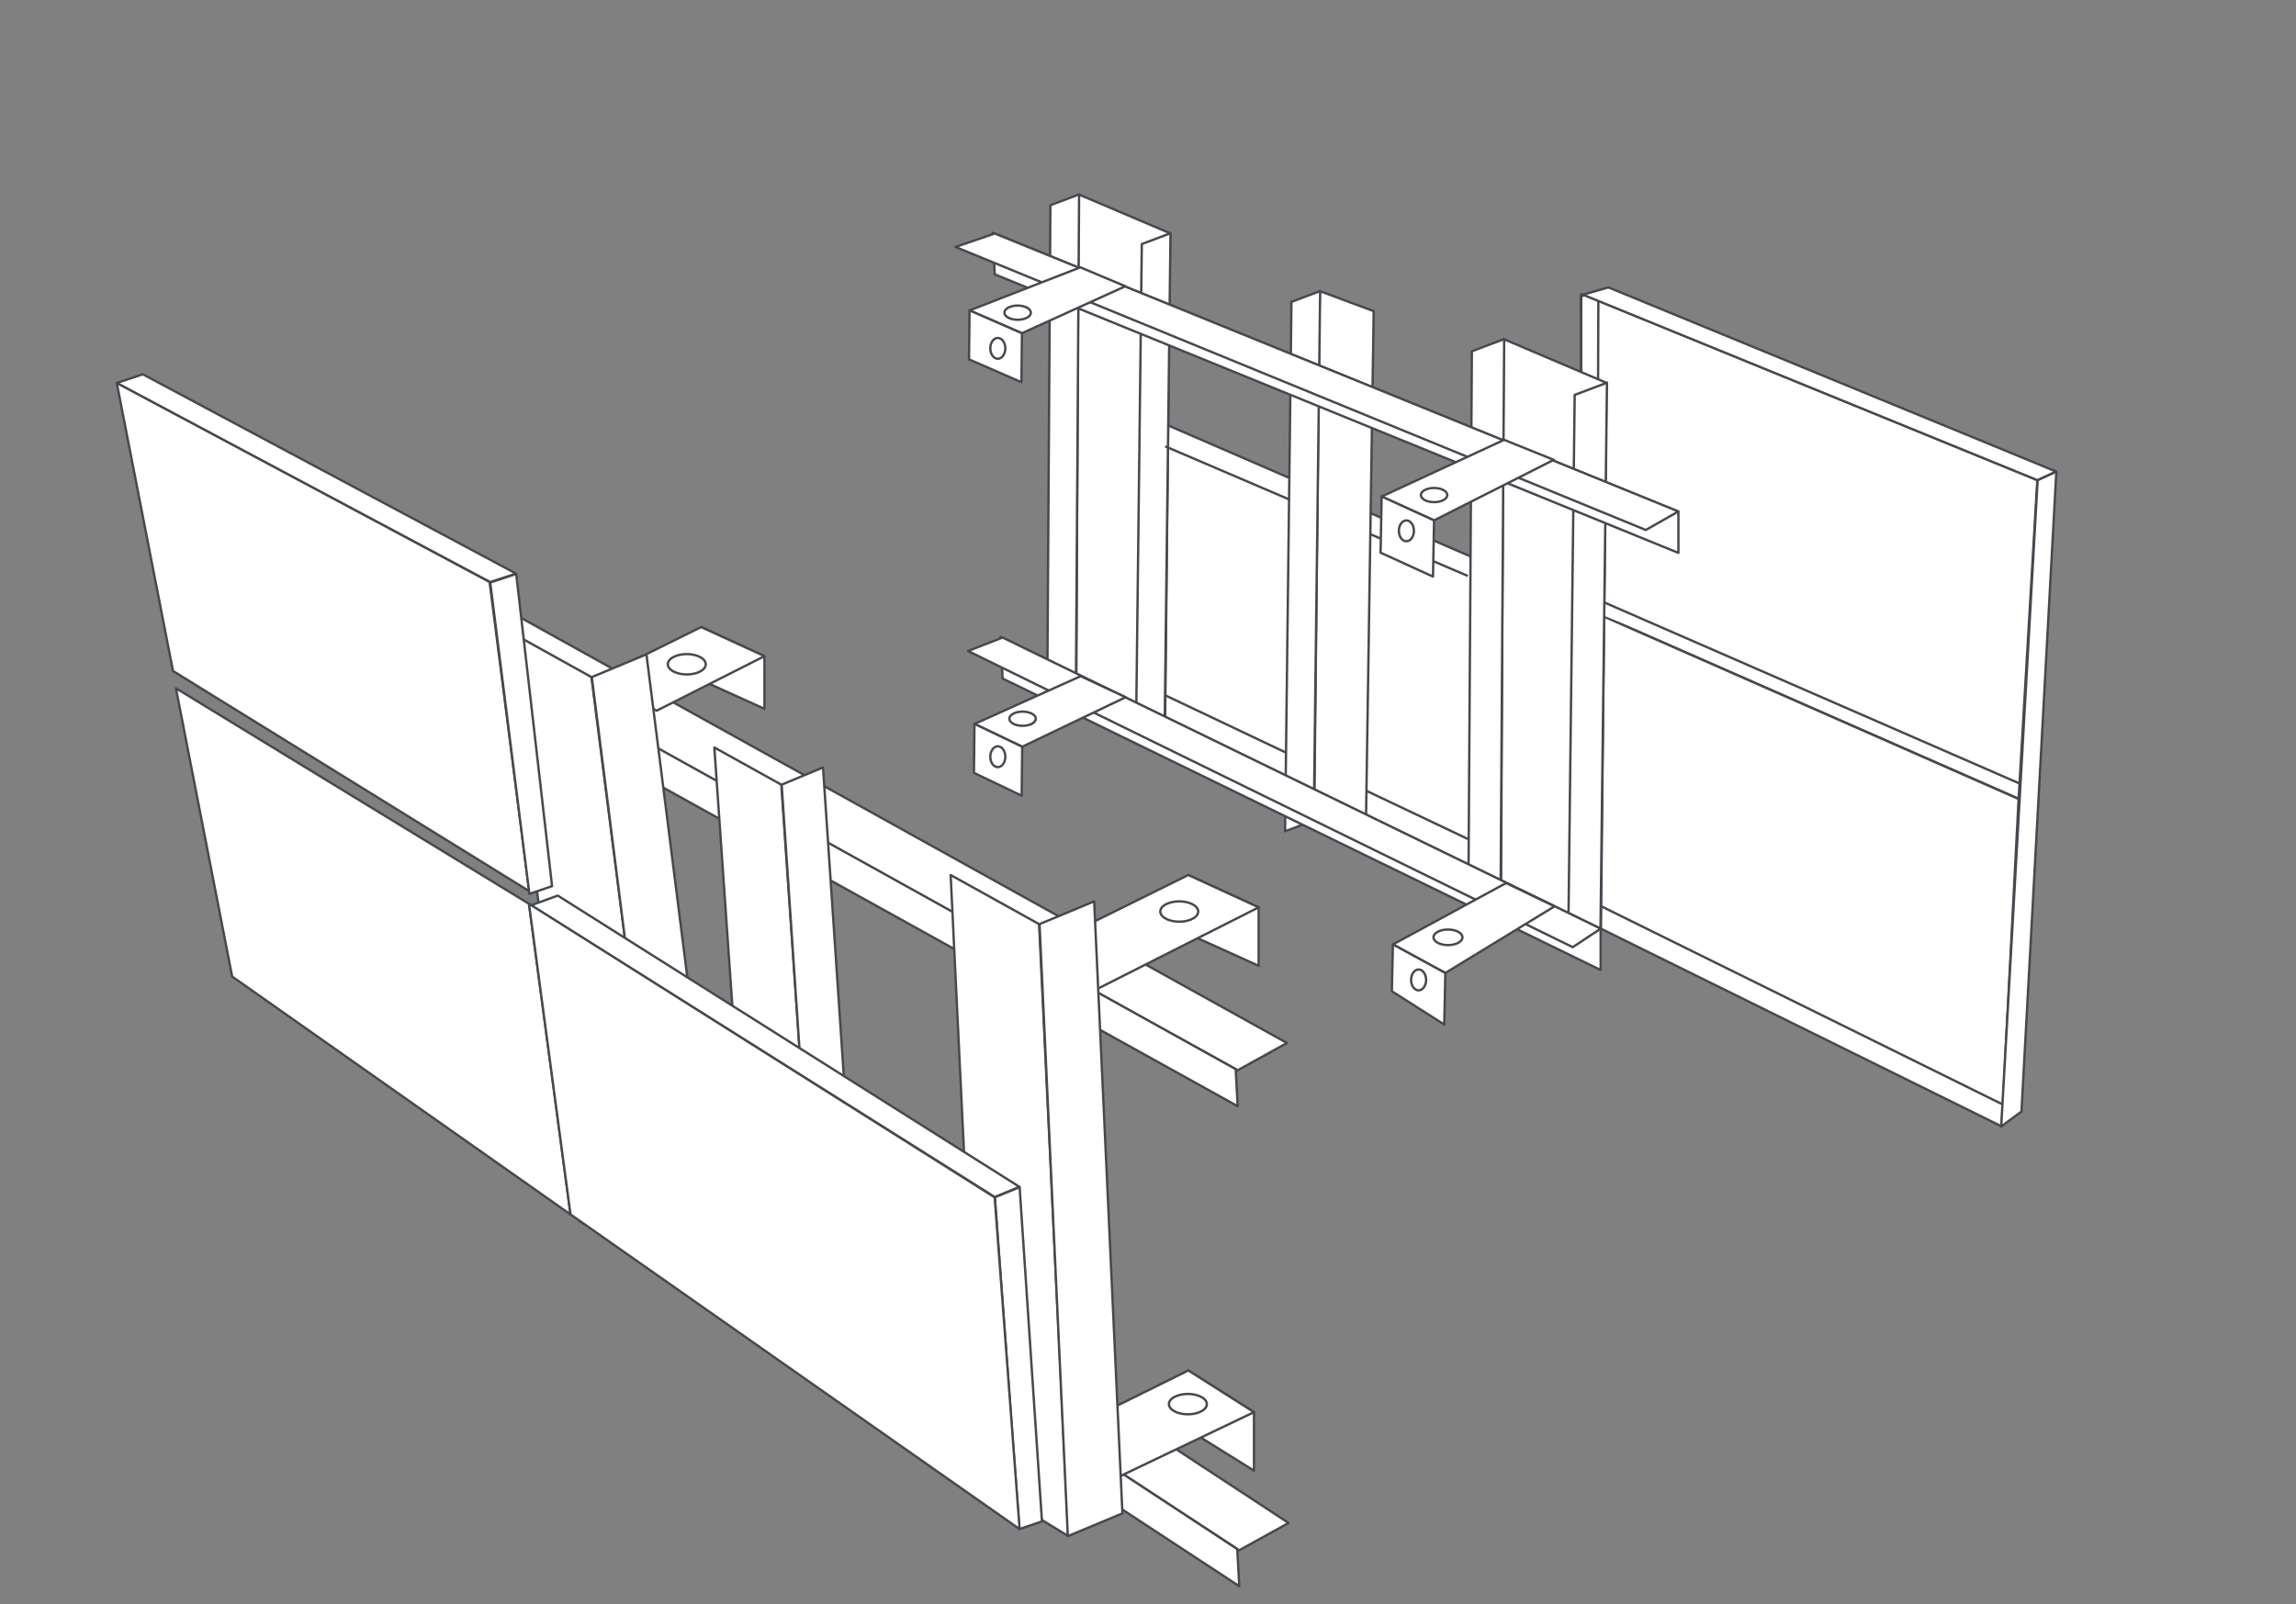
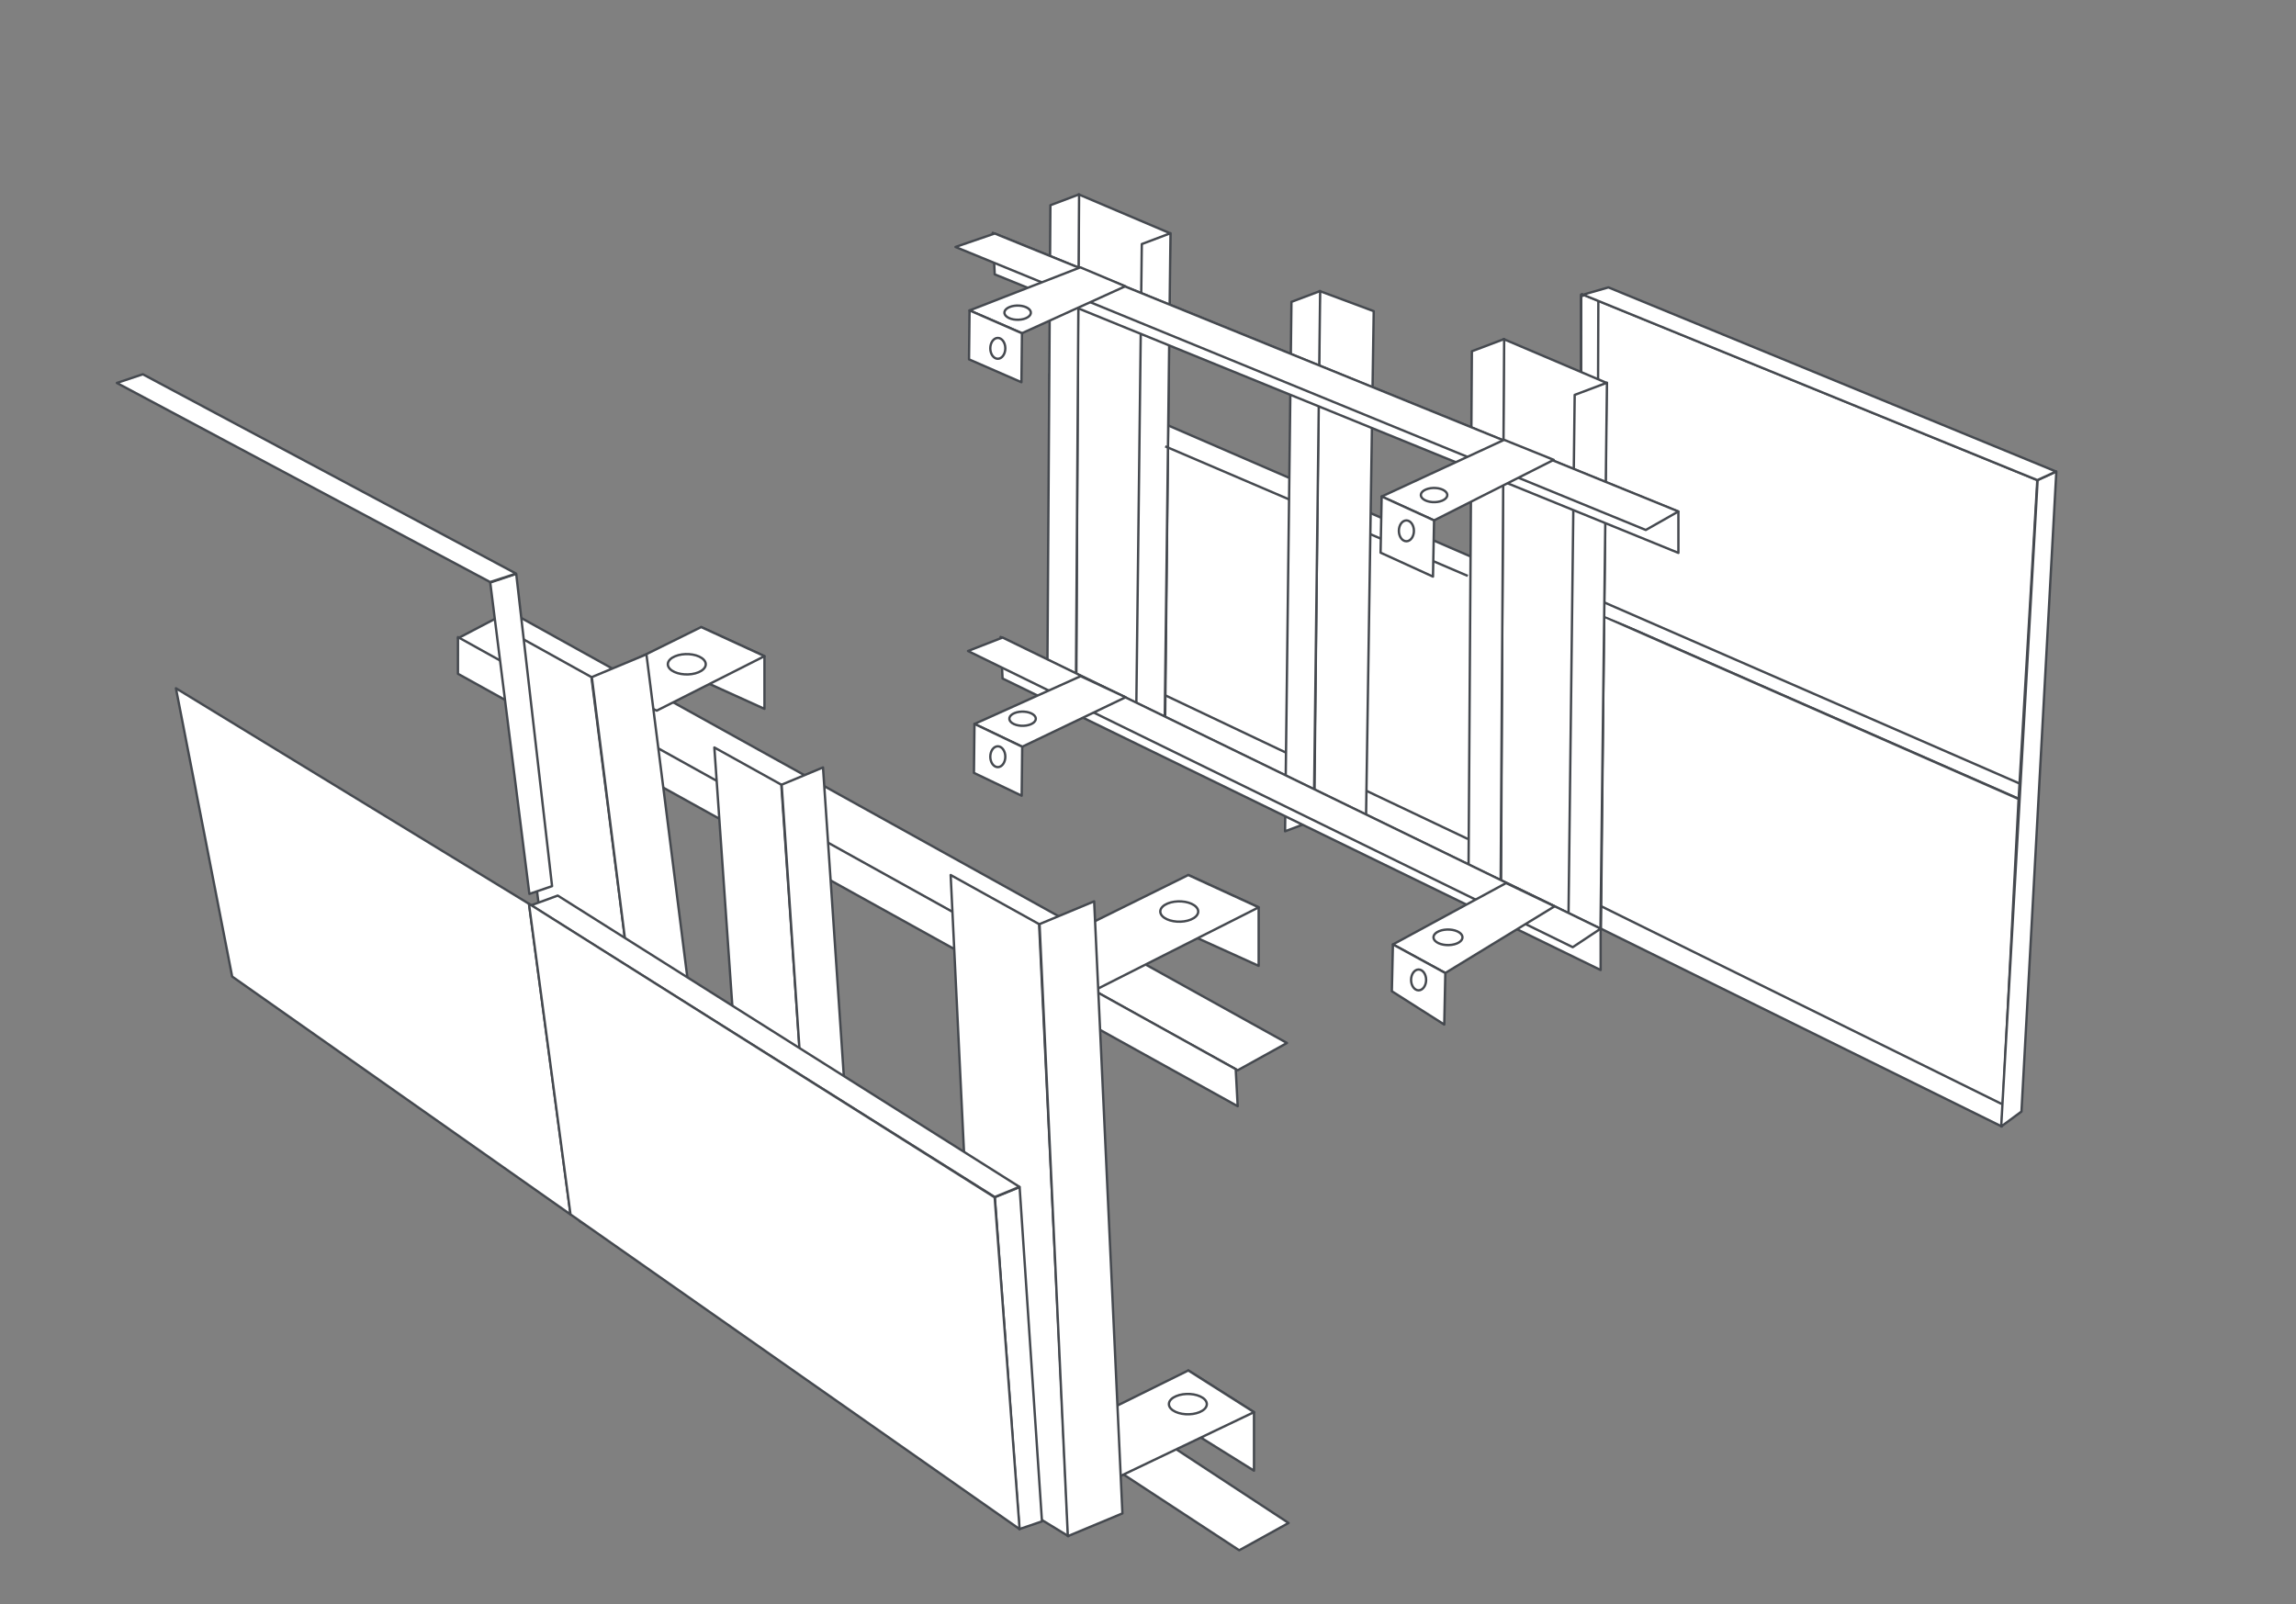
<svg xmlns="http://www.w3.org/2000/svg" width="578" height="404" viewBox="0 0 578 404" fill="none">
  <rect x="0" y="0" width="578" height="404" fill="#808080" stroke="none" />
  <path d="M323.987 262.637L311.567 269.511L115.288 160.727L128.206 153.948L323.987 262.637Z" fill="white" stroke="#45494F" stroke-width="0.59" stroke-miterlimit="10" stroke-linejoin="round" />
  <path d="M311.083 269.226L311.579 278.558L115.287 169.666L115.29 160.43L311.083 269.226Z" fill="white" stroke="#45494F" stroke-width="0.59" stroke-miterlimit="10" stroke-linejoin="round" />
  <path d="M324.384 383.503L311.964 390.377L113.333 260.211L126.252 253.432L324.384 383.503Z" fill="white" stroke="#45494F" stroke-width="0.59" stroke-miterlimit="10" stroke-linejoin="round" />
  <path d="M316.858 228.49V243.211L298.635 234.954L299.133 220.328L316.858 228.49Z" fill="white" stroke="#45494F" stroke-width="0.59" stroke-miterlimit="10" stroke-linejoin="round" />
  <path d="M316.856 228.478L275.418 249.441L268.499 235.494L299.14 220.34L316.856 228.478Z" fill="white" stroke="#45494F" stroke-width="0.59" stroke-miterlimit="10" stroke-linejoin="round" />
-   <path d="M311.476 390.088L311.972 399.42L113.327 269.151L113.33 259.916L311.476 390.088Z" fill="white" stroke="#45494F" stroke-width="0.59" stroke-miterlimit="10" stroke-linejoin="round" />
  <path d="M192.447 165.248V178.494L176.049 171.064L176.498 157.904L192.447 165.248Z" fill="white" stroke="#45494F" stroke-width="0.59" stroke-miterlimit="10" stroke-linejoin="round" />
  <path d="M192.45 165.227L165.327 178.948L148.938 171.539L176.509 157.904L192.45 165.227Z" fill="white" stroke="#45494F" stroke-width="0.59" stroke-miterlimit="10" stroke-linejoin="round" />
-   <path d="M133.239 224.416L43.549 168.955L29.383 96.373L123.25 146.529L133.239 224.416Z" fill="white" stroke="#45494F" stroke-width="0.59" stroke-miterlimit="10" stroke-linejoin="round" />
  <path d="M168.19 321.089L145.927 307.497L126.624 158.13L148.887 170.496L168.19 321.089Z" fill="white" stroke="#45494F" stroke-width="0.59" stroke-miterlimit="10" stroke-linejoin="round" />
  <path d="M315.683 355.612V370.334L298.635 359.714L299.134 345.089L315.683 355.612Z" fill="white" stroke="#45494F" stroke-width="0.59" stroke-miterlimit="10" stroke-linejoin="round" />
  <path d="M315.686 355.597L282.164 371.629L268.504 360.251L299.148 345.097L315.686 355.597Z" fill="white" stroke="#45494F" stroke-width="0.59" stroke-miterlimit="10" stroke-linejoin="round" />
  <path d="M181.799 315.366L168.052 321.095L148.986 170.5L162.733 164.771L181.799 315.366Z" fill="white" stroke="#45494F" stroke-width="0.59" stroke-miterlimit="10" stroke-linejoin="round" />
  <path d="M143.638 305.834L58.444 245.903L44.287 173.313L133.182 227.601L143.638 305.834Z" fill="white" stroke="#45494F" stroke-width="0.59" stroke-miterlimit="10" stroke-linejoin="round" />
  <path d="M138.977 223.145L133.27 225.092L123.415 146.689L129.953 144.502L138.977 223.145Z" fill="white" stroke="#45494F" stroke-width="0.59" stroke-miterlimit="10" stroke-linejoin="round" />
  <path d="M268.956 386.822L246.691 373.229L239.319 220.335L261.584 232.702L268.956 386.822Z" fill="white" stroke="#45494F" stroke-width="0.59" stroke-miterlimit="10" stroke-linejoin="round" />
  <path d="M282.562 381.091L268.817 386.819L261.701 232.697L275.445 226.969L282.562 381.091Z" fill="white" stroke="#45494F" stroke-width="0.59" stroke-miterlimit="10" stroke-linejoin="round" />
  <path d="M204.725 313.961L187.864 303.667L179.83 188.224L196.69 197.59L204.725 313.961Z" fill="white" stroke="#45494F" stroke-width="0.59" stroke-miterlimit="10" stroke-linejoin="round" />
  <path d="M215.03 309.624L204.62 313.962L196.776 197.589L207.186 193.251L215.03 309.624Z" fill="white" stroke="#45494F" stroke-width="0.59" stroke-miterlimit="10" stroke-linejoin="round" />
  <path d="M262.309 383.102L256.603 385.05L250.442 301.485L256.68 298.926L262.309 383.102Z" fill="white" stroke="#45494F" stroke-width="0.59" stroke-miterlimit="10" stroke-linejoin="round" />
-   <path d="M129.92 144.44L123.386 146.566L29.42 96.431L35.952 94.245L129.92 144.44Z" fill="white" stroke="#45494F" stroke-width="0.59" stroke-miterlimit="10" stroke-linejoin="round" />
+   <path d="M129.92 144.44L123.386 146.566L29.42 96.431L35.952 94.245L129.92 144.44" fill="white" stroke="#45494F" stroke-width="0.59" stroke-miterlimit="10" stroke-linejoin="round" />
  <path d="M256.642 298.864L250.407 301.421L133.674 227.978L140.407 225.517L256.642 298.864Z" fill="white" stroke="#45494F" stroke-width="0.59" stroke-miterlimit="10" stroke-linejoin="round" />
  <path d="M256.68 385.055L143.618 305.803L133.161 227.572L250.402 301.516L256.68 385.055Z" fill="white" stroke="#45494F" stroke-width="0.59" stroke-miterlimit="10" stroke-linejoin="round" />
  <path d="M508.175 201.132L397.995 152.679V74.204L398.265 74.052L512.88 120.897L508.175 201.132Z" fill="white" stroke="#45494F" stroke-width="0.59" stroke-miterlimit="10" stroke-linejoin="round" />
  <path d="M503.924 283.656L398.011 231.379L397.94 152.696L508.164 201.193L503.924 283.656Z" fill="white" stroke="#45494F" stroke-width="0.59" stroke-miterlimit="10" stroke-linejoin="round" />
  <path d="M398.555 152.937L402.307 151.019L508.852 197.492" fill="white" />
  <path d="M398.555 152.937L402.307 151.019L508.852 197.492" stroke="#45494F" stroke-width="0.59" stroke-miterlimit="10" stroke-linejoin="round" />
  <path d="M401.914 227.625L503.86 277.967" stroke="#45494F" stroke-width="0.59" stroke-miterlimit="10" stroke-linejoin="round" />
  <path d="M517.667 118.734L512.956 120.903L503.783 283.658L508.888 279.9L517.667 118.734Z" fill="white" stroke="#45494F" stroke-width="0.59" stroke-miterlimit="10" stroke-linejoin="round" />
  <path d="M402.381 73.287L398.06 74.586L397.927 231.381L401.855 227.625L402.381 73.287Z" stroke="#45494F" stroke-width="0.59" stroke-miterlimit="10" stroke-linejoin="round" />
  <path d="M370.337 218.18L264.283 166.567L264.218 94.189L374.439 141.963L370.337 218.18Z" fill="white" stroke="#45494F" stroke-width="0.59" stroke-miterlimit="10" stroke-linejoin="round" />
  <path d="M403.024 233.9L377.881 222.345L378.516 85.385L404.419 96.402L403.024 233.9Z" fill="white" stroke="#45494F" stroke-width="0.59" stroke-miterlimit="10" stroke-linejoin="round" />
  <path d="M402.893 235.085L394.767 238.153L396.416 99.44L404.541 96.372L402.893 235.085Z" fill="white" stroke="#45494F" stroke-width="0.59" stroke-miterlimit="10" stroke-linejoin="round" />
  <path d="M377.775 222.371L369.649 225.44L370.535 88.451L378.661 85.382L377.775 222.371Z" fill="white" stroke="#45494F" stroke-width="0.59" stroke-miterlimit="10" stroke-linejoin="round" />
  <path d="M293.322 181.006L270.965 170.732L271.53 48.947L294.564 58.743L293.322 181.006Z" fill="white" stroke="#45494F" stroke-width="0.59" stroke-miterlimit="10" stroke-linejoin="round" />
  <path d="M293.201 182.069L285.976 184.797L287.441 61.456L294.666 58.727L293.201 182.069Z" fill="white" stroke="#45494F" stroke-width="0.59" stroke-miterlimit="10" stroke-linejoin="round" />
  <path d="M293.333 175.085L369.503 211.254" stroke="#45494F" stroke-width="0.59" stroke-miterlimit="10" stroke-linejoin="round" />
  <path d="M293.333 112.398L369.504 145.025" stroke="#45494F" stroke-width="0.59" stroke-miterlimit="10" stroke-linejoin="round" />
  <path d="M270.868 170.759L263.642 173.487L264.43 51.679L271.655 48.95L270.868 170.759Z" fill="white" stroke="#45494F" stroke-width="0.59" stroke-miterlimit="10" stroke-linejoin="round" />
  <path d="M343.776 213.315L330.838 206.591L332.209 73.291L345.821 78.356L343.776 213.315Z" fill="white" stroke="#45494F" stroke-width="0.59" stroke-miterlimit="10" stroke-linejoin="round" />
  <path d="M330.729 206.601L323.504 209.33L325.115 76.013L332.34 73.285L330.729 206.601Z" fill="white" stroke="#45494F" stroke-width="0.59" stroke-miterlimit="10" stroke-linejoin="round" />
  <path d="M422.526 139.228V128.866L249.914 58.626L250.412 69.083L422.526 139.228Z" fill="white" stroke="#45494F" stroke-width="0.59" stroke-miterlimit="10" stroke-linejoin="round" />
  <path d="M517.587 118.735L512.882 120.9L398.82 74.336L399.034 74.054L404.907 72.37L517.587 118.735Z" fill="white" stroke="#45494F" stroke-width="0.59" stroke-miterlimit="10" stroke-linejoin="round" />
  <path d="M422.526 128.789L414.318 133.455L240.536 62.189L250.418 58.797L422.526 128.789Z" fill="white" stroke="#45494F" stroke-width="0.59" stroke-miterlimit="10" stroke-linejoin="round" />
  <path d="M391.148 115.796L361.005 131.044L347.821 125.033L378.657 110.757L391.148 115.796Z" fill="white" stroke="#45494F" stroke-width="0.59" stroke-miterlimit="10" stroke-linejoin="round" />
  <path d="M361.014 131.047L360.744 145.198L347.549 139.168L347.819 125.018L361.014 131.047Z" fill="white" stroke="#45494F" stroke-width="0.59" stroke-miterlimit="10" stroke-linejoin="round" />
  <path d="M283.287 72.085L257.262 83.909L244.076 78.172L271.973 67.319L283.287 72.085Z" fill="white" stroke="#45494F" stroke-width="0.59" stroke-miterlimit="10" stroke-linejoin="round" />
  <path d="M257.27 83.919L257.136 96.246L243.942 90.49L244.076 78.164L257.27 83.919Z" fill="white" stroke="#45494F" stroke-width="0.59" stroke-miterlimit="10" stroke-linejoin="round" />
  <path d="M402.95 244.259V233.897L251.887 160.396L252.386 170.853L402.95 244.259Z" fill="white" stroke="#45494F" stroke-width="0.59" stroke-miterlimit="10" stroke-linejoin="round" />
  <path d="M402.952 233.846L395.922 238.511L243.688 163.93L252.393 160.541L402.952 233.846Z" fill="white" stroke="#45494F" stroke-width="0.59" stroke-miterlimit="10" stroke-linejoin="round" />
  <path d="M391.344 228.227L363.842 245.017L350.658 237.823L379.14 222.369L391.344 228.227Z" fill="white" stroke="#45494F" stroke-width="0.59" stroke-miterlimit="10" stroke-linejoin="round" />
  <path d="M363.851 245.025L363.581 257.994L350.387 249.604L350.657 237.815L363.851 245.025Z" fill="white" stroke="#45494F" stroke-width="0.59" stroke-miterlimit="10" stroke-linejoin="round" />
  <path d="M283.359 175.576L257.332 188.039L245.323 182.3L272.045 170.268L283.359 175.576Z" fill="white" stroke="#45494F" stroke-width="0.59" stroke-miterlimit="10" stroke-linejoin="round" />
  <path d="M257.333 188.044L257.198 200.371L245.181 194.616L245.317 182.289L257.333 188.044Z" fill="white" stroke="#45494F" stroke-width="0.59" stroke-miterlimit="10" stroke-linejoin="round" />
  <path d="M249.297 87.717C249.297 86.268 250.145 85.094 251.191 85.094C252.236 85.094 253.084 86.268 253.084 87.717C253.084 89.166 252.236 90.341 251.191 90.341C250.145 90.341 249.297 89.166 249.297 87.717Z" stroke="#45494F" stroke-width="0.59" stroke-miterlimit="10" stroke-linejoin="round" />
  <path d="M352.155 133.672C352.155 132.223 353.003 131.048 354.049 131.048C355.095 131.048 355.942 132.223 355.942 133.672C355.942 135.121 355.095 136.295 354.049 136.295C353.003 136.295 352.155 135.121 352.155 133.672Z" stroke="#45494F" stroke-width="0.59" stroke-miterlimit="10" stroke-linejoin="round" />
  <path d="M355.229 246.757C355.229 245.308 356.076 244.133 357.122 244.133C358.168 244.133 359.016 245.308 359.016 246.757C359.016 248.205 358.168 249.38 357.122 249.38C356.076 249.38 355.229 248.205 355.229 246.757Z" stroke="#45494F" stroke-width="0.59" stroke-miterlimit="10" stroke-linejoin="round" />
  <path d="M249.297 190.548C249.297 189.099 250.145 187.925 251.191 187.925C252.236 187.925 253.084 189.099 253.084 190.548C253.084 191.997 252.236 193.172 251.191 193.172C250.145 193.172 249.297 191.997 249.297 190.548Z" stroke="#45494F" stroke-width="0.59" stroke-miterlimit="10" stroke-linejoin="round" />
  <path d="M301.976 355.596C299.898 356.465 296.899 356.265 295.276 355.149C293.654 354.032 294.023 352.423 296.101 351.554C298.178 350.686 301.177 350.886 302.8 352.002C304.423 353.119 304.054 354.728 301.976 355.596Z" stroke="#45494F" stroke-width="0.59" stroke-miterlimit="10" stroke-linejoin="round" />
  <path d="M299.805 231.554C297.728 232.423 294.728 232.222 293.106 231.106C291.483 229.99 291.852 228.38 293.93 227.512C296.007 226.643 299.006 226.843 300.629 227.96C302.252 229.076 301.883 230.686 299.805 231.554Z" stroke="#45494F" stroke-width="0.59" stroke-miterlimit="10" stroke-linejoin="round" />
  <path d="M366.766 237.572C365.176 238.237 362.88 238.084 361.639 237.229C360.397 236.375 360.68 235.143 362.269 234.479C363.859 233.813 366.155 233.967 367.397 234.821C368.639 235.676 368.356 236.908 366.766 237.572Z" stroke="#45494F" stroke-width="0.59" stroke-miterlimit="10" stroke-linejoin="round" />
  <path d="M259.478 182.39C258.028 182.997 255.934 182.857 254.802 182.079C253.67 181.298 253.926 180.176 255.378 179.569C256.827 178.964 258.921 179.102 260.053 179.882C261.186 180.662 260.927 181.785 259.478 182.39Z" stroke="#45494F" stroke-width="0.59" stroke-miterlimit="10" stroke-linejoin="round" />
  <path d="M258.232 80.144C256.782 80.751 254.688 80.612 253.556 79.833C252.423 79.053 252.68 77.93 254.132 77.323C255.581 76.718 257.675 76.856 258.807 77.636C259.939 78.416 259.681 79.539 258.232 80.144Z" stroke="#45494F" stroke-width="0.59" stroke-miterlimit="10" stroke-linejoin="round" />
  <path d="M363.068 126.071C361.618 126.677 359.524 126.538 358.392 125.76C357.259 124.979 357.516 123.856 358.968 123.25C360.417 122.645 362.51 122.783 363.643 123.563C364.775 124.343 364.517 125.466 363.068 126.071Z" stroke="#45494F" stroke-width="0.59" stroke-miterlimit="10" stroke-linejoin="round" />
  <path d="M175.833 169.291C173.756 170.159 170.756 169.959 169.134 168.843C167.511 167.726 167.88 166.117 169.958 165.249C172.036 164.38 175.035 164.58 176.658 165.696C178.281 166.813 177.911 168.422 175.833 169.291Z" stroke="#45494F" stroke-width="0.59" stroke-miterlimit="10" stroke-linejoin="round" />
</svg>